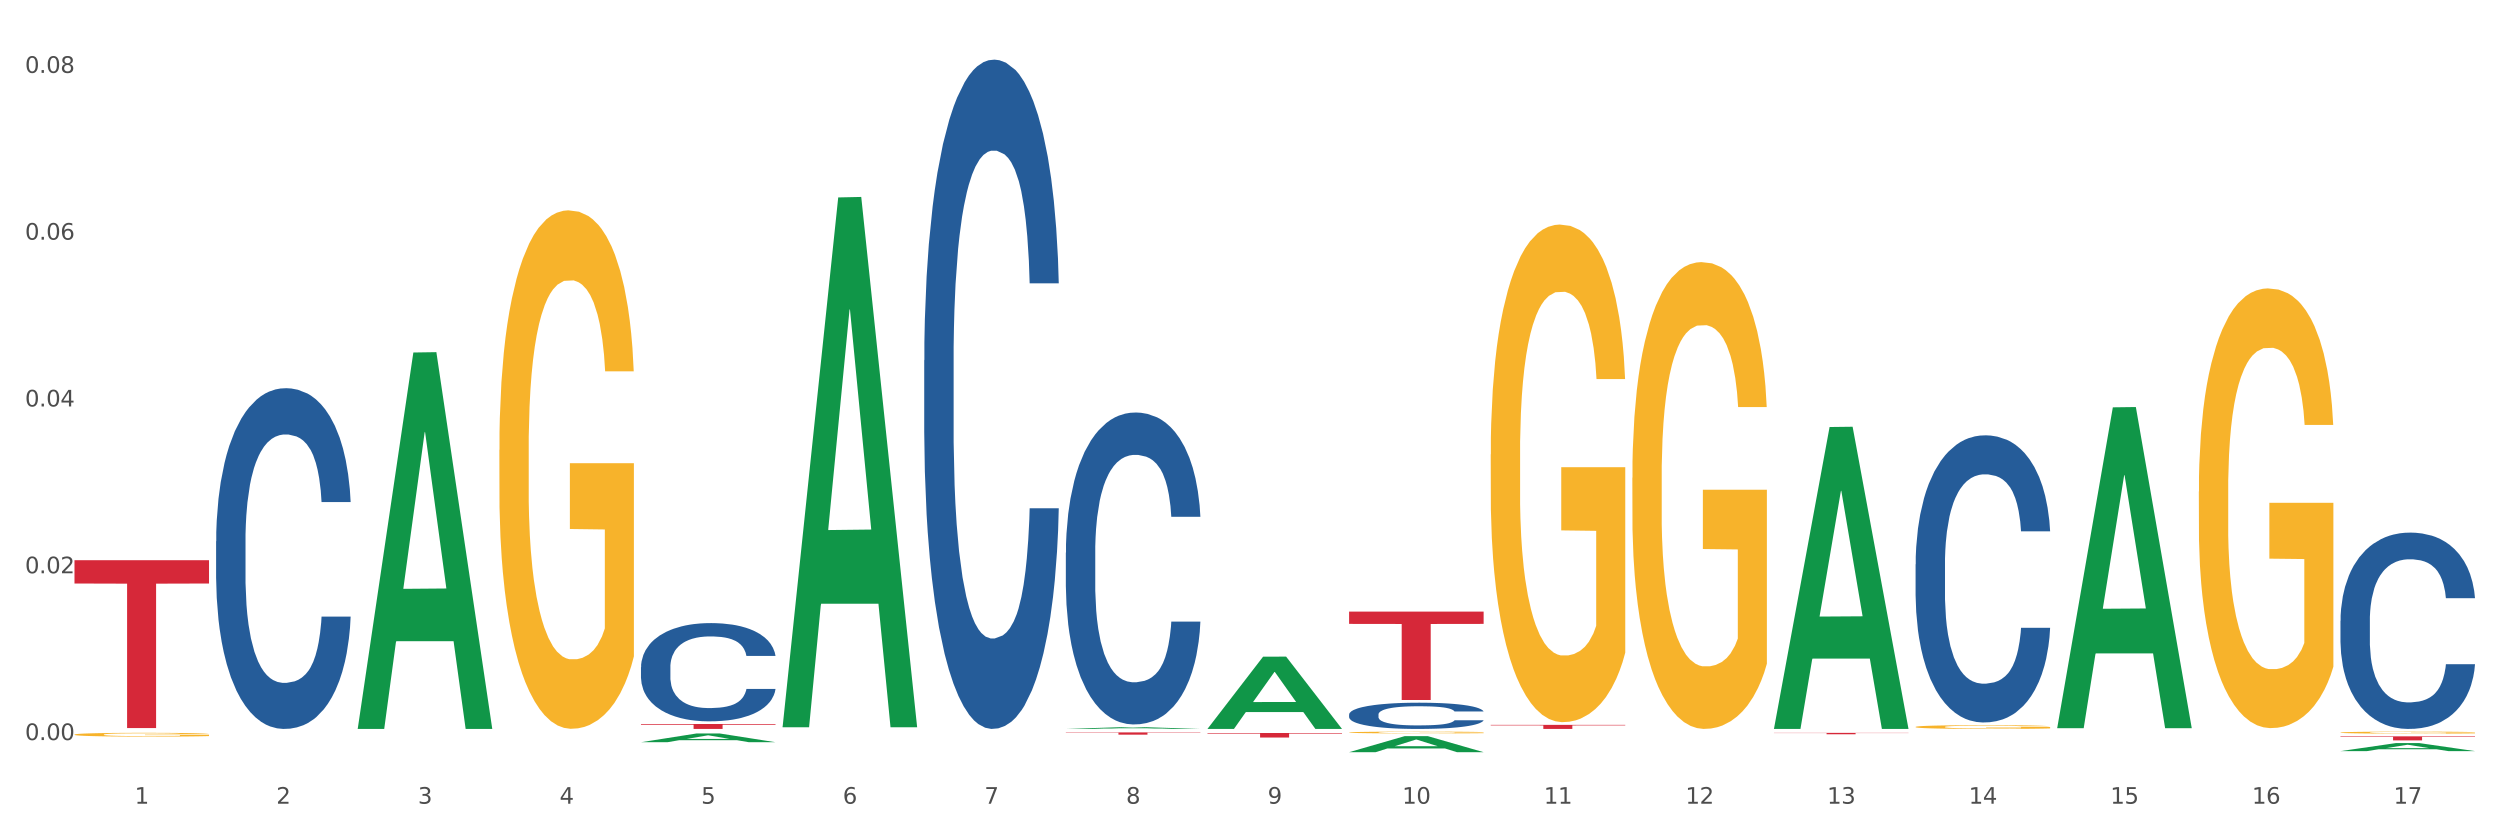
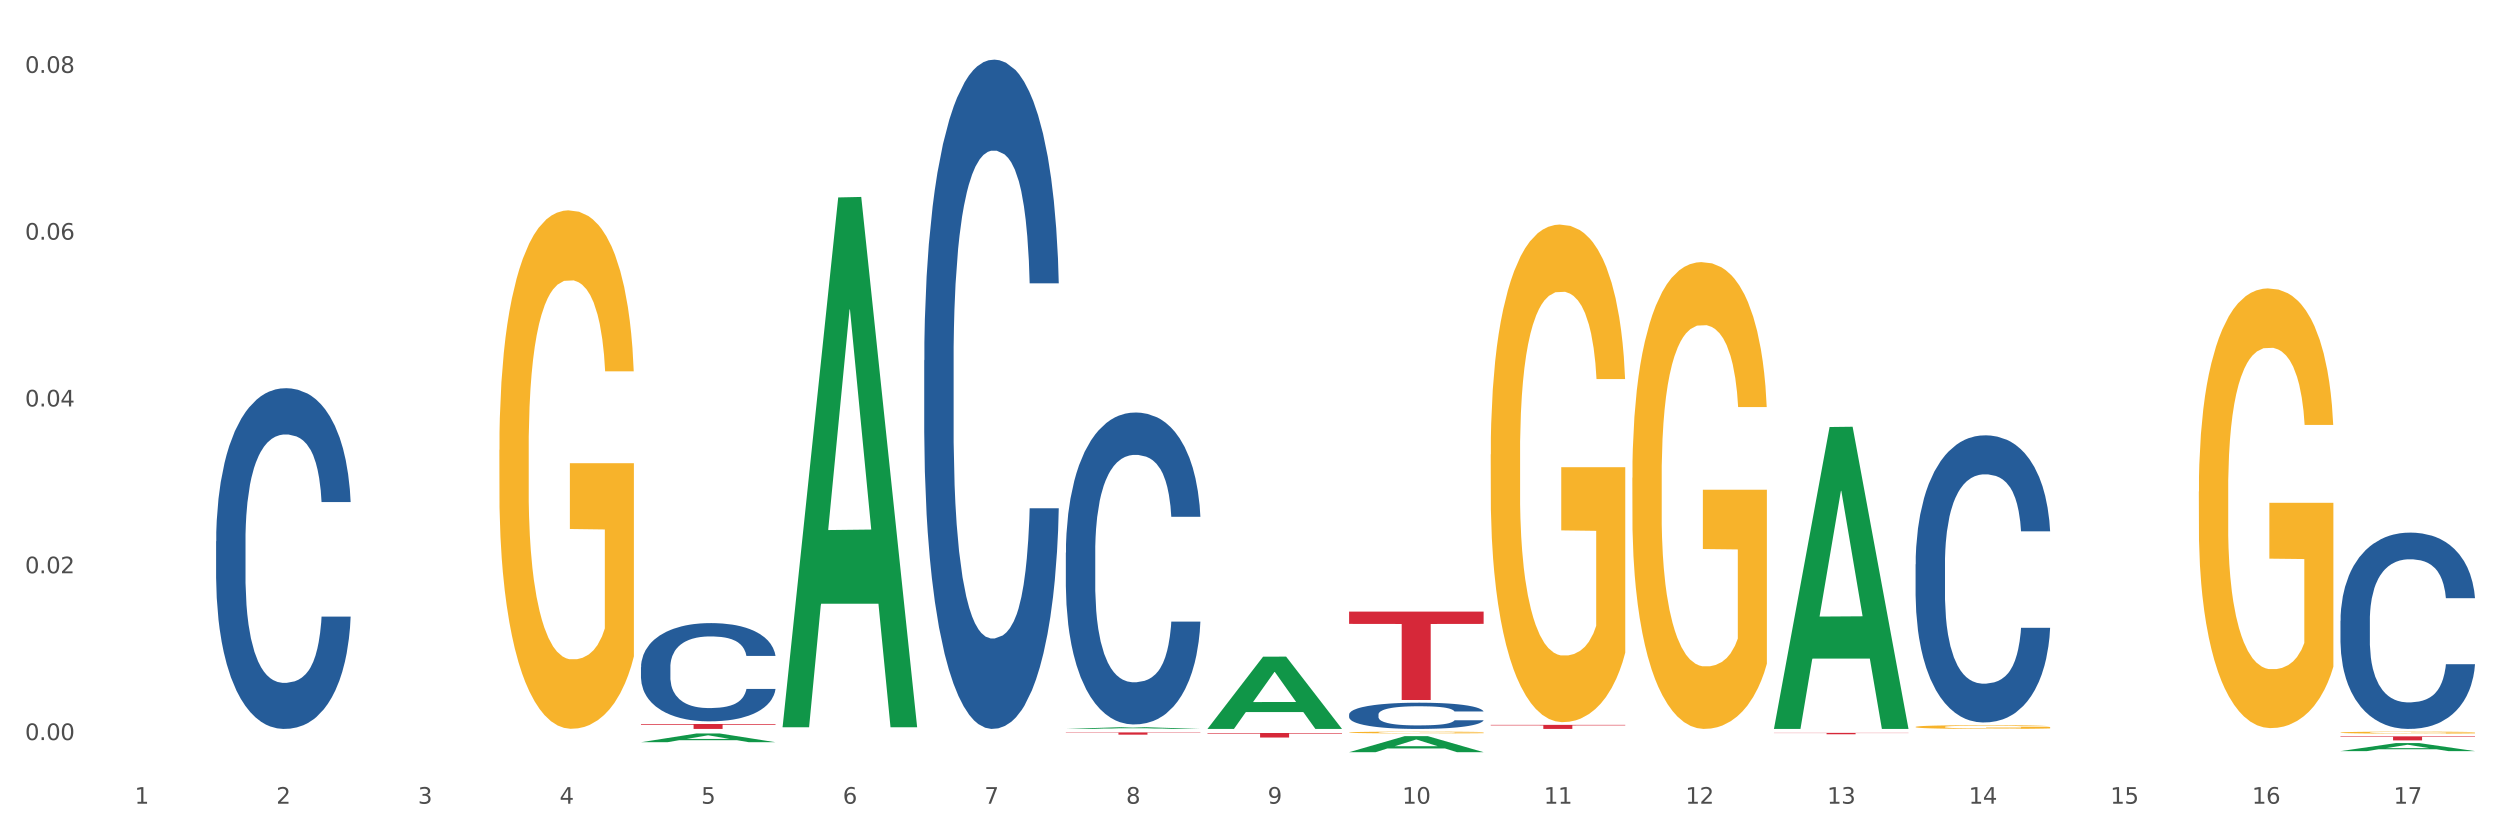
<svg xmlns="http://www.w3.org/2000/svg" xmlns:xlink="http://www.w3.org/1999/xlink" width="1080pt" height="360pt" viewBox="0 0 1080 360" version="1.1">
  <rect x="0" y="0" width="1080" height="360" fill="#333333" stroke="none" />
  <defs>
    <style type="text/css">*{stroke-linejoin: round; stroke-linecap: butt}</style>
  </defs>
  <g id="figure_1">
    <g id="patch_1">
      <path d="M 0 360  L 1080 360  L 1080 0  L 0 0  z " style="fill: #ffffff; stroke: #ffffff; stroke-linejoin: miter" />
    </g>
    <g id="axes_1">
      <g id="matplotlib.axis_1">
        <g id="xtick_1">
          <g id="text_1">
            <g style="fill: #4d4d4d" transform="translate(58.182 347.204) scale(0.096 -0.096)">
              <defs>
                <path id="DejaVuSans-31" d="M 794 531  L 1825 531  L 1825 4091  L 703 3866  L 703 4441  L 1819 4666  L 2450 4666  L 2450 531  L 3481 531  L 3481 0  L 794 0  L 794 531  z " transform="scale(0.016)" />
              </defs>
              <use xlink:href="#DejaVuSans-31" />
            </g>
          </g>
        </g>
        <g id="xtick_2">
          <g id="text_2">
            <g style="fill: #4d4d4d" transform="translate(119.364 347.204) scale(0.096 -0.096)">
              <defs>
                <path id="DejaVuSans-32" d="M 1228 531  L 3431 531  L 3431 0  L 469 0  L 469 531  Q 828 903 1448 1529  Q 2069 2156 2228 2338  Q 2531 2678 2651 2914  Q 2772 3150 2772 3378  Q 2772 3750 2511 3984  Q 2250 4219 1831 4219  Q 1534 4219 1204 4116  Q 875 4013 500 3803  L 500 4441  Q 881 4594 1212 4672  Q 1544 4750 1819 4750  Q 2544 4750 2975 4387  Q 3406 4025 3406 3419  Q 3406 3131 3298 2873  Q 3191 2616 2906 2266  Q 2828 2175 2409 1742  Q 1991 1309 1228 531  z " transform="scale(0.016)" />
              </defs>
              <use xlink:href="#DejaVuSans-32" />
            </g>
          </g>
        </g>
        <g id="xtick_3">
          <g id="text_3">
            <g style="fill: #4d4d4d" transform="translate(180.545 347.204) scale(0.096 -0.096)">
              <defs>
                <path id="DejaVuSans-33" d="M 2597 2516  Q 3050 2419 3304 2112  Q 3559 1806 3559 1356  Q 3559 666 3084 287  Q 2609 -91 1734 -91  Q 1441 -91 1130 -33  Q 819 25 488 141  L 488 750  Q 750 597 1062 519  Q 1375 441 1716 441  Q 2309 441 2620 675  Q 2931 909 2931 1356  Q 2931 1769 2642 2001  Q 2353 2234 1838 2234  L 1294 2234  L 1294 2753  L 1863 2753  Q 2328 2753 2575 2939  Q 2822 3125 2822 3475  Q 2822 3834 2567 4026  Q 2313 4219 1838 4219  Q 1578 4219 1281 4162  Q 984 4106 628 3988  L 628 4550  Q 988 4650 1302 4700  Q 1616 4750 1894 4750  Q 2613 4750 3031 4423  Q 3450 4097 3450 3541  Q 3450 3153 3228 2886  Q 3006 2619 2597 2516  z " transform="scale(0.016)" />
              </defs>
              <use xlink:href="#DejaVuSans-33" />
            </g>
          </g>
        </g>
        <g id="xtick_4">
          <g id="text_4">
            <g style="fill: #4d4d4d" transform="translate(241.726 347.204) scale(0.096 -0.096)">
              <defs>
                <path id="DejaVuSans-34" d="M 2419 4116  L 825 1625  L 2419 1625  L 2419 4116  z M 2253 4666  L 3047 4666  L 3047 1625  L 3713 1625  L 3713 1100  L 3047 1100  L 3047 0  L 2419 0  L 2419 1100  L 313 1100  L 313 1709  L 2253 4666  z " transform="scale(0.016)" />
              </defs>
              <use xlink:href="#DejaVuSans-34" />
            </g>
          </g>
        </g>
        <g id="xtick_5">
          <g id="text_5">
            <g style="fill: #4d4d4d" transform="translate(302.908 347.204) scale(0.096 -0.096)">
              <defs>
                <path id="DejaVuSans-35" d="M 691 4666  L 3169 4666  L 3169 4134  L 1269 4134  L 1269 2991  Q 1406 3038 1543 3061  Q 1681 3084 1819 3084  Q 2600 3084 3056 2656  Q 3513 2228 3513 1497  Q 3513 744 3044 326  Q 2575 -91 1722 -91  Q 1428 -91 1123 -41  Q 819 9 494 109  L 494 744  Q 775 591 1075 516  Q 1375 441 1709 441  Q 2250 441 2565 725  Q 2881 1009 2881 1497  Q 2881 1984 2565 2268  Q 2250 2553 1709 2553  Q 1456 2553 1204 2497  Q 953 2441 691 2322  L 691 4666  z " transform="scale(0.016)" />
              </defs>
              <use xlink:href="#DejaVuSans-35" />
            </g>
          </g>
        </g>
        <g id="xtick_6">
          <g id="text_6">
            <g style="fill: #4d4d4d" transform="translate(364.089 347.204) scale(0.096 -0.096)">
              <defs>
                <path id="DejaVuSans-36" d="M 2113 2584  Q 1688 2584 1439 2293  Q 1191 2003 1191 1497  Q 1191 994 1439 701  Q 1688 409 2113 409  Q 2538 409 2786 701  Q 3034 994 3034 1497  Q 3034 2003 2786 2293  Q 2538 2584 2113 2584  z M 3366 4563  L 3366 3988  Q 3128 4100 2886 4159  Q 2644 4219 2406 4219  Q 1781 4219 1451 3797  Q 1122 3375 1075 2522  Q 1259 2794 1537 2939  Q 1816 3084 2150 3084  Q 2853 3084 3261 2657  Q 3669 2231 3669 1497  Q 3669 778 3244 343  Q 2819 -91 2113 -91  Q 1303 -91 875 529  Q 447 1150 447 2328  Q 447 3434 972 4092  Q 1497 4750 2381 4750  Q 2619 4750 2861 4703  Q 3103 4656 3366 4563  z " transform="scale(0.016)" />
              </defs>
              <use xlink:href="#DejaVuSans-36" />
            </g>
          </g>
        </g>
        <g id="xtick_7">
          <g id="text_7">
            <g style="fill: #4d4d4d" transform="translate(425.271 347.204) scale(0.096 -0.096)">
              <defs>
                <path id="DejaVuSans-37" d="M 525 4666  L 3525 4666  L 3525 4397  L 1831 0  L 1172 0  L 2766 4134  L 525 4134  L 525 4666  z " transform="scale(0.016)" />
              </defs>
              <use xlink:href="#DejaVuSans-37" />
            </g>
          </g>
        </g>
        <g id="xtick_8">
          <g id="text_8">
            <g style="fill: #4d4d4d" transform="translate(486.452 347.204) scale(0.096 -0.096)">
              <defs>
                <path id="DejaVuSans-38" d="M 2034 2216  Q 1584 2216 1326 1975  Q 1069 1734 1069 1313  Q 1069 891 1326 650  Q 1584 409 2034 409  Q 2484 409 2743 651  Q 3003 894 3003 1313  Q 3003 1734 2745 1975  Q 2488 2216 2034 2216  z M 1403 2484  Q 997 2584 770 2862  Q 544 3141 544 3541  Q 544 4100 942 4425  Q 1341 4750 2034 4750  Q 2731 4750 3128 4425  Q 3525 4100 3525 3541  Q 3525 3141 3298 2862  Q 3072 2584 2669 2484  Q 3125 2378 3379 2068  Q 3634 1759 3634 1313  Q 3634 634 3220 271  Q 2806 -91 2034 -91  Q 1263 -91 848 271  Q 434 634 434 1313  Q 434 1759 690 2068  Q 947 2378 1403 2484  z M 1172 3481  Q 1172 3119 1398 2916  Q 1625 2713 2034 2713  Q 2441 2713 2670 2916  Q 2900 3119 2900 3481  Q 2900 3844 2670 4047  Q 2441 4250 2034 4250  Q 1625 4250 1398 4047  Q 1172 3844 1172 3481  z " transform="scale(0.016)" />
              </defs>
              <use xlink:href="#DejaVuSans-38" />
            </g>
          </g>
        </g>
        <g id="xtick_9">
          <g id="text_9">
            <g style="fill: #4d4d4d" transform="translate(547.634 347.204) scale(0.096 -0.096)">
              <defs>
                <path id="DejaVuSans-39" d="M 703 97  L 703 672  Q 941 559 1184 500  Q 1428 441 1663 441  Q 2288 441 2617 861  Q 2947 1281 2994 2138  Q 2813 1869 2534 1725  Q 2256 1581 1919 1581  Q 1219 1581 811 2004  Q 403 2428 403 3163  Q 403 3881 828 4315  Q 1253 4750 1959 4750  Q 2769 4750 3195 4129  Q 3622 3509 3622 2328  Q 3622 1225 3098 567  Q 2575 -91 1691 -91  Q 1453 -91 1209 -44  Q 966 3 703 97  z M 1959 2075  Q 2384 2075 2632 2365  Q 2881 2656 2881 3163  Q 2881 3666 2632 3958  Q 2384 4250 1959 4250  Q 1534 4250 1286 3958  Q 1038 3666 1038 3163  Q 1038 2656 1286 2365  Q 1534 2075 1959 2075  z " transform="scale(0.016)" />
              </defs>
              <use xlink:href="#DejaVuSans-39" />
            </g>
          </g>
        </g>
        <g id="xtick_10">
          <g id="text_10">
            <g style="fill: #4d4d4d" transform="translate(605.761 347.204) scale(0.096 -0.096)">
              <defs>
                <path id="DejaVuSans-30" d="M 2034 4250  Q 1547 4250 1301 3770  Q 1056 3291 1056 2328  Q 1056 1369 1301 889  Q 1547 409 2034 409  Q 2525 409 2770 889  Q 3016 1369 3016 2328  Q 3016 3291 2770 3770  Q 2525 4250 2034 4250  z M 2034 4750  Q 2819 4750 3233 4129  Q 3647 3509 3647 2328  Q 3647 1150 3233 529  Q 2819 -91 2034 -91  Q 1250 -91 836 529  Q 422 1150 422 2328  Q 422 3509 836 4129  Q 1250 4750 2034 4750  z " transform="scale(0.016)" />
              </defs>
              <use xlink:href="#DejaVuSans-31" />
              <use xlink:href="#DejaVuSans-30" transform="translate(63.623 0)" />
            </g>
          </g>
        </g>
        <g id="xtick_11">
          <g id="text_11">
            <g style="fill: #4d4d4d" transform="translate(666.942 347.204) scale(0.096 -0.096)">
              <use xlink:href="#DejaVuSans-31" />
              <use xlink:href="#DejaVuSans-31" transform="translate(63.623 0)" />
            </g>
          </g>
        </g>
        <g id="xtick_12">
          <g id="text_12">
            <g style="fill: #4d4d4d" transform="translate(728.124 347.204) scale(0.096 -0.096)">
              <use xlink:href="#DejaVuSans-31" />
              <use xlink:href="#DejaVuSans-32" transform="translate(63.623 0)" />
            </g>
          </g>
        </g>
        <g id="xtick_13">
          <g id="text_13">
            <g style="fill: #4d4d4d" transform="translate(789.305 347.204) scale(0.096 -0.096)">
              <use xlink:href="#DejaVuSans-31" />
              <use xlink:href="#DejaVuSans-33" transform="translate(63.623 0)" />
            </g>
          </g>
        </g>
        <g id="xtick_14">
          <g id="text_14">
            <g style="fill: #4d4d4d" transform="translate(850.487 347.204) scale(0.096 -0.096)">
              <use xlink:href="#DejaVuSans-31" />
              <use xlink:href="#DejaVuSans-34" transform="translate(63.623 0)" />
            </g>
          </g>
        </g>
        <g id="xtick_15">
          <g id="text_15">
            <g style="fill: #4d4d4d" transform="translate(911.668 347.204) scale(0.096 -0.096)">
              <use xlink:href="#DejaVuSans-31" />
              <use xlink:href="#DejaVuSans-35" transform="translate(63.623 0)" />
            </g>
          </g>
        </g>
        <g id="xtick_16">
          <g id="text_16">
            <g style="fill: #4d4d4d" transform="translate(972.849 347.204) scale(0.096 -0.096)">
              <use xlink:href="#DejaVuSans-31" />
              <use xlink:href="#DejaVuSans-36" transform="translate(63.623 0)" />
            </g>
          </g>
        </g>
        <g id="xtick_17">
          <g id="text_17">
            <g style="fill: #4d4d4d" transform="translate(1034.031 347.204) scale(0.096 -0.096)">
              <use xlink:href="#DejaVuSans-31" />
              <use xlink:href="#DejaVuSans-37" transform="translate(63.623 0)" />
            </g>
          </g>
        </g>
        <g id="xtick_18" />
        <g id="xtick_19" />
        <g id="xtick_20" />
        <g id="xtick_21" />
        <g id="xtick_22" />
        <g id="xtick_23" />
        <g id="xtick_24" />
        <g id="xtick_25" />
        <g id="xtick_26" />
        <g id="xtick_27" />
        <g id="xtick_28" />
        <g id="xtick_29" />
        <g id="xtick_30" />
        <g id="xtick_31" />
        <g id="xtick_32" />
        <g id="xtick_33" />
      </g>
      <g id="matplotlib.axis_2">
        <g id="ytick_1">
          <g id="text_18">
            <g style="fill: #4d4d4d" transform="translate(10.8 319.711) scale(0.096 -0.096)">
              <defs>
                <path id="DejaVuSans-2e" d="M 684 794  L 1344 794  L 1344 0  L 684 0  L 684 794  z " transform="scale(0.016)" />
              </defs>
              <use xlink:href="#DejaVuSans-30" />
              <use xlink:href="#DejaVuSans-2e" transform="translate(63.623 0)" />
              <use xlink:href="#DejaVuSans-30" transform="translate(95.41 0)" />
              <use xlink:href="#DejaVuSans-30" transform="translate(159.033 0)" />
            </g>
          </g>
        </g>
        <g id="ytick_2">
          <g id="text_19">
            <g style="fill: #4d4d4d" transform="translate(10.8 247.654) scale(0.096 -0.096)">
              <use xlink:href="#DejaVuSans-30" />
              <use xlink:href="#DejaVuSans-2e" transform="translate(63.623 0)" />
              <use xlink:href="#DejaVuSans-30" transform="translate(95.41 0)" />
              <use xlink:href="#DejaVuSans-32" transform="translate(159.033 0)" />
            </g>
          </g>
        </g>
        <g id="ytick_3">
          <g id="text_20">
            <g style="fill: #4d4d4d" transform="translate(10.8 175.597) scale(0.096 -0.096)">
              <use xlink:href="#DejaVuSans-30" />
              <use xlink:href="#DejaVuSans-2e" transform="translate(63.623 0)" />
              <use xlink:href="#DejaVuSans-30" transform="translate(95.41 0)" />
              <use xlink:href="#DejaVuSans-34" transform="translate(159.033 0)" />
            </g>
          </g>
        </g>
        <g id="ytick_4">
          <g id="text_21">
            <g style="fill: #4d4d4d" transform="translate(10.8 103.54) scale(0.096 -0.096)">
              <use xlink:href="#DejaVuSans-30" />
              <use xlink:href="#DejaVuSans-2e" transform="translate(63.623 0)" />
              <use xlink:href="#DejaVuSans-30" transform="translate(95.41 0)" />
              <use xlink:href="#DejaVuSans-36" transform="translate(159.033 0)" />
            </g>
          </g>
        </g>
        <g id="ytick_5">
          <g id="text_22">
            <g style="fill: #4d4d4d" transform="translate(10.8 31.482) scale(0.096 -0.096)">
              <use xlink:href="#DejaVuSans-30" />
              <use xlink:href="#DejaVuSans-2e" transform="translate(63.623 0)" />
              <use xlink:href="#DejaVuSans-30" transform="translate(95.41 0)" />
              <use xlink:href="#DejaVuSans-38" transform="translate(159.033 0)" />
            </g>
          </g>
        </g>
        <g id="ytick_6" />
        <g id="ytick_7" />
        <g id="ytick_8" />
        <g id="ytick_9" />
      </g>
      <g id="PolyCollection_1">
-         <path d="M 154.538 314.597  L 154.598 314.444  L 178.566 152.281  L 188.512 152.128  L 212.66 314.903  L 201.156 314.903  L 195.943 276.999  L 171.196 276.999  L 171.016 277.61  L 165.983 314.903  L 154.538 314.903  L 154.538 314.597  L 174.311 254.378  L 192.827 254.225  L 183.659 186.823  L 183.539 186.517  L 183.419 186.975  L 174.251 254.225  L 174.311 254.378  L 154.538 314.597  z " clip-path="url(#paee7e543d8)" style="fill: #109648" />
        <path d="M 643.989 313.141  L 702.112 313.141  L 702.112 313.386  L 679.248 313.387  L 679.248 314.903  L 666.715 314.903  L 666.715 313.387  L 643.989 313.386  L 643.989 313.143  L 643.989 313.141  z " clip-path="url(#paee7e543d8)" style="fill: #d62839" />
        <path d="M 582.808 264.215  L 640.93 264.215  L 640.93 269.522  L 618.067 269.558  L 618.067 302.404  L 605.533 302.404  L 605.533 269.558  L 582.808 269.522  L 582.808 264.251  L 582.808 264.215  z " clip-path="url(#paee7e543d8)" style="fill: #d62839" />
        <path d="M 521.626 316.651  L 579.749 316.651  L 579.749 316.926  L 556.885 316.928  L 556.885 318.629  L 544.352 318.629  L 544.352 316.928  L 521.626 316.926  L 521.626 316.653  L 521.626 316.651  z " clip-path="url(#paee7e543d8)" style="fill: #d62839" />
        <path d="M 460.445 316.4  L 518.567 316.4  L 518.567 316.535  L 495.704 316.536  L 495.704 317.371  L 483.17 317.371  L 483.17 316.536  L 460.445 316.535  L 460.445 316.401  L 460.445 316.4  z " clip-path="url(#paee7e543d8)" style="fill: #d62839" />
        <path d="M 276.901 312.782  L 335.023 312.782  L 335.023 313.077  L 312.16 313.079  L 312.16 314.903  L 299.626 314.903  L 299.626 313.079  L 276.901 313.077  L 276.901 312.784  L 276.901 312.782  z " clip-path="url(#paee7e543d8)" style="fill: #d62839" />
-         <path d="M 32.175 241.997  L 90.297 241.997  L 90.297 252.076  L 67.434 252.144  L 67.434 314.526  L 54.901 314.526  L 54.901 252.144  L 32.175 252.076  L 32.175 242.065  L 32.175 241.997  z " clip-path="url(#paee7e543d8)" style="fill: #d62839" />
        <path d="M 93.356 233.839  L 93.425 233.705  L 93.425 229.94  L 93.631 224.832  L 94.387 215.422  L 95.349 208.296  L 96.998 199.962  L 97.891 196.466  L 99.059 192.568  L 101.463 186.249  L 104.211 180.872  L 106.135 177.914  L 107.578 176.032  L 110.807 172.671  L 112.662 171.193  L 114.585 169.983  L 116.234 169.176  L 118.982 168.235  L 121.181 167.832  L 123.723 167.697  L 125.853 167.832  L 128.67 168.369  L 132.792 169.983  L 134.372 170.924  L 136.502 172.537  L 138.7 174.688  L 140.486 176.839  L 142.547 179.931  L 144.677 183.964  L 146.738 189.072  L 148.181 193.778  L 149.349 198.752  L 150.38 204.801  L 151.135 211.388  L 151.479 216.9  L 138.906 216.9  L 138.563 211.926  L 137.876 206.549  L 137.189 202.919  L 136.433 199.962  L 135.265 196.601  L 134.234 194.45  L 132.517 191.895  L 130.937 190.282  L 129.631 189.341  L 128.051 188.535  L 124.685 187.728  L 122.28 187.728  L 120.769 187.997  L 118.914 188.669  L 117.334 189.61  L 115.479 191.223  L 114.036 192.971  L 112.593 195.256  L 111.769 196.87  L 110.532 199.827  L 109.708 202.247  L 108.608 206.414  L 107.99 209.372  L 106.891 217.035  L 106.41 222.681  L 106.204 226.58  L 106.066 230.881  L 106.066 251.853  L 106.479 261.264  L 106.822 265.297  L 107.372 269.867  L 108.402 275.783  L 109.914 281.563  L 111.494 285.731  L 112.799 288.285  L 114.036 290.167  L 115.273 291.646  L 116.784 292.99  L 118.021 293.797  L 119.876 294.603  L 122.074 295.007  L 123.792 295.007  L 127.295 294.335  L 128.876 293.662  L 130.387 292.721  L 132.036 291.243  L 133.341 289.629  L 134.097 288.419  L 135.334 285.865  L 136.296 283.176  L 137.12 280.084  L 137.67 277.396  L 138.288 273.363  L 138.769 268.792  L 138.906 266.372  L 151.479 266.372  L 151.204 271.212  L 150.723 275.917  L 149.761 282.235  L 149.005 285.865  L 147.838 290.301  L 146.601 294.066  L 144.883 298.233  L 143.303 301.325  L 141.654 304.014  L 139.868 306.434  L 136.639 309.794  L 135.471 310.735  L 132.998 312.349  L 131.074 313.29  L 128.257 314.231  L 125.372 314.769  L 122.349 314.903  L 119.669 314.634  L 116.715 313.827  L 114.86 313.021  L 112.799 311.811  L 110.395 309.929  L 108.127 307.644  L 105.998 304.955  L 104.005 301.863  L 102.15 298.368  L 99.746 292.587  L 97.959 286.941  L 96.654 281.698  L 95.761 277.261  L 94.868 271.615  L 94.387 267.716  L 93.631 258.306  L 93.356 249.568  L 93.356 233.839  z " clip-path="url(#paee7e543d8)" style="fill: #255c99" />
        <path d="M 276.901 288.246  L 276.969 288.208  L 276.969 287.122  L 277.175 285.649  L 277.931 282.936  L 278.893 280.881  L 280.542 278.478  L 281.435 277.47  L 282.603 276.346  L 285.008 274.524  L 287.756 272.973  L 289.679 272.121  L 291.122 271.578  L 294.351 270.609  L 296.206 270.182  L 298.13 269.834  L 299.779 269.601  L 302.527 269.33  L 304.725 269.213  L 307.267 269.175  L 309.397 269.213  L 312.214 269.368  L 316.336 269.834  L 317.916 270.105  L 320.046 270.57  L 322.244 271.19  L 324.031 271.811  L 326.092 272.702  L 328.221 273.865  L 330.283 275.338  L 331.725 276.695  L 332.893 278.129  L 333.924 279.873  L 334.679 281.773  L 335.023 283.362  L 322.45 283.362  L 322.107 281.928  L 321.42 280.377  L 320.733 279.331  L 319.977 278.478  L 318.809 277.509  L 317.779 276.889  L 316.061 276.152  L 314.481 275.687  L 313.176 275.416  L 311.595 275.183  L 308.229 274.95  L 305.824 274.95  L 304.313 275.028  L 302.458 275.222  L 300.878 275.493  L 299.023 275.958  L 297.58 276.462  L 296.137 277.121  L 295.313 277.586  L 294.076 278.439  L 293.252 279.137  L 292.153 280.339  L 291.534 281.191  L 290.435 283.401  L 289.954 285.029  L 289.748 286.153  L 289.611 287.394  L 289.611 293.441  L 290.023 296.154  L 290.366 297.317  L 290.916 298.635  L 291.947 300.341  L 293.458 302.008  L 295.038 303.209  L 296.343 303.946  L 297.58 304.489  L 298.817 304.915  L 300.328 305.303  L 301.565 305.535  L 303.42 305.768  L 305.618 305.884  L 307.336 305.884  L 310.84 305.69  L 312.42 305.496  L 313.931 305.225  L 315.58 304.799  L 316.886 304.334  L 317.641 303.985  L 318.878 303.248  L 319.84 302.473  L 320.664 301.581  L 321.214 300.806  L 321.832 299.643  L 322.313 298.325  L 322.45 297.627  L 335.023 297.627  L 334.748 299.023  L 334.267 300.38  L 333.305 302.201  L 332.55 303.248  L 331.382 304.527  L 330.145 305.613  L 328.428 306.814  L 326.847 307.706  L 325.199 308.481  L 323.412 309.179  L 320.183 310.148  L 319.015 310.419  L 316.542 310.885  L 314.618 311.156  L 311.802 311.427  L 308.916 311.582  L 305.893 311.621  L 303.214 311.544  L 300.26 311.311  L 298.405 311.078  L 296.343 310.73  L 293.939 310.187  L 291.672 309.528  L 289.542 308.753  L 287.55 307.861  L 285.695 306.853  L 283.29 305.186  L 281.504 303.558  L 280.198 302.046  L 279.305 300.767  L 278.412 299.139  L 277.931 298.015  L 277.175 295.302  L 276.901 292.782  L 276.901 288.246  z " clip-path="url(#paee7e543d8)" style="fill: #255c99" />
        <path d="M 399.263 155.676  L 399.332 155.412  L 399.332 148.018  L 399.538 137.984  L 400.294 119.5  L 401.256 105.505  L 402.905 89.133  L 403.798 82.268  L 404.966 74.61  L 407.37 62.199  L 410.118 51.637  L 412.042 45.828  L 413.485 42.131  L 416.714 35.53  L 418.569 32.625  L 420.493 30.248  L 422.141 28.664  L 424.89 26.816  L 427.088 26.024  L 429.63 25.759  L 431.76 26.024  L 434.577 27.08  L 438.699 30.248  L 440.279 32.097  L 442.409 35.266  L 444.607 39.491  L 446.393 43.715  L 448.455 49.789  L 450.584 57.711  L 452.645 67.745  L 454.088 76.987  L 455.256 86.757  L 456.287 98.639  L 457.042 111.578  L 457.386 122.405  L 444.813 122.405  L 444.47 112.635  L 443.783 102.072  L 443.096 94.943  L 442.34 89.133  L 441.172 82.532  L 440.142 78.307  L 438.424 73.29  L 436.844 70.121  L 435.538 68.273  L 433.958 66.688  L 430.592 65.104  L 428.187 65.104  L 426.676 65.632  L 424.821 66.953  L 423.241 68.801  L 421.386 71.97  L 419.943 75.402  L 418.5 79.891  L 417.676 83.06  L 416.439 88.869  L 415.615 93.622  L 414.515 101.808  L 413.897 107.617  L 412.798 122.669  L 412.317 133.759  L 412.111 141.417  L 411.973 149.867  L 411.973 191.06  L 412.386 209.544  L 412.729 217.466  L 413.279 226.444  L 414.309 238.062  L 415.821 249.417  L 417.401 257.602  L 418.706 262.619  L 419.943 266.316  L 421.18 269.221  L 422.691 271.862  L 423.928 273.446  L 425.783 275.03  L 427.981 275.822  L 429.699 275.822  L 433.203 274.502  L 434.783 273.182  L 436.294 271.333  L 437.943 268.429  L 439.248 265.26  L 440.004 262.884  L 441.241 257.866  L 442.203 252.585  L 443.027 246.512  L 443.577 241.231  L 444.195 233.309  L 444.676 224.331  L 444.813 219.578  L 457.386 219.578  L 457.111 229.084  L 456.63 238.326  L 455.668 250.737  L 454.913 257.866  L 453.745 266.58  L 452.508 273.974  L 450.79 282.16  L 449.21 288.233  L 447.561 293.514  L 445.775 298.267  L 442.546 304.869  L 441.378 306.717  L 438.905 309.886  L 436.981 311.734  L 434.164 313.583  L 431.279 314.639  L 428.256 314.903  L 425.577 314.375  L 422.622 312.791  L 420.767 311.206  L 418.706 308.83  L 416.302 305.133  L 414.035 300.644  L 411.905 295.363  L 409.912 289.289  L 408.057 282.424  L 405.653 271.069  L 403.867 259.979  L 402.561 249.681  L 401.668 240.967  L 400.775 229.876  L 400.294 222.219  L 399.538 203.735  L 399.263 186.571  L 399.263 155.676  z " clip-path="url(#paee7e543d8)" style="fill: #255c99" />
        <path d="M 766.352 316.585  L 824.474 316.585  L 824.474 316.672  L 801.611 316.673  L 801.611 317.209  L 789.078 317.209  L 789.078 316.673  L 766.352 316.672  L 766.352 316.586  L 766.352 316.585  z " clip-path="url(#paee7e543d8)" style="fill: #d62839" />
        <path d="M 460.445 238.753  L 460.514 238.63  L 460.514 235.184  L 460.72 230.507  L 461.475 221.892  L 462.437 215.369  L 464.086 207.739  L 464.979 204.539  L 466.147 200.97  L 468.552 195.185  L 471.3 190.263  L 473.224 187.555  L 474.666 185.832  L 477.895 182.755  L 479.75 181.401  L 481.674 180.294  L 483.323 179.555  L 486.071 178.694  L 488.269 178.325  L 490.811 178.202  L 492.941 178.325  L 495.758 178.817  L 499.88 180.294  L 501.46 181.155  L 503.59 182.632  L 505.789 184.601  L 507.575 186.57  L 509.636 189.401  L 511.766 193.093  L 513.827 197.77  L 515.27 202.077  L 516.437 206.631  L 517.468 212.169  L 518.224 218.2  L 518.567 223.246  L 505.995 223.246  L 505.651 218.692  L 504.964 213.769  L 504.277 210.446  L 503.521 207.739  L 502.353 204.662  L 501.323 202.693  L 499.605 200.354  L 498.025 198.878  L 496.72 198.016  L 495.14 197.278  L 491.773 196.539  L 489.369 196.539  L 487.857 196.785  L 486.002 197.401  L 484.422 198.262  L 482.567 199.739  L 481.124 201.339  L 479.682 203.431  L 478.857 204.908  L 477.621 207.616  L 476.796 209.831  L 475.697 213.646  L 475.079 216.354  L 473.979 223.369  L 473.498 228.538  L 473.292 232.107  L 473.155 236.045  L 473.155 255.244  L 473.567 263.859  L 473.911 267.551  L 474.46 271.736  L 475.491 277.151  L 477.002 282.443  L 478.582 286.258  L 479.888 288.596  L 481.124 290.319  L 482.361 291.673  L 483.872 292.904  L 485.109 293.642  L 486.964 294.381  L 489.163 294.75  L 490.88 294.75  L 494.384 294.135  L 495.964 293.519  L 497.476 292.658  L 499.124 291.304  L 500.43 289.827  L 501.186 288.72  L 502.422 286.381  L 503.384 283.92  L 504.208 281.089  L 504.758 278.628  L 505.376 274.936  L 505.857 270.751  L 505.995 268.536  L 518.567 268.536  L 518.292 272.966  L 517.812 277.274  L 516.85 283.058  L 516.094 286.381  L 514.926 290.443  L 513.689 293.889  L 511.972 297.704  L 510.392 300.534  L 508.743 302.996  L 506.957 305.211  L 503.728 308.288  L 502.56 309.149  L 500.086 310.626  L 498.163 311.488  L 495.346 312.349  L 492.46 312.842  L 489.437 312.965  L 486.758 312.718  L 483.804 311.98  L 481.949 311.242  L 479.888 310.134  L 477.483 308.411  L 475.216 306.319  L 473.086 303.857  L 471.094 301.027  L 469.239 297.827  L 466.834 292.535  L 465.048 287.366  L 463.743 282.566  L 462.849 278.505  L 461.956 273.336  L 461.475 269.767  L 460.72 261.152  L 460.445 253.152  L 460.445 238.753  z " clip-path="url(#paee7e543d8)" style="fill: #255c99" />
        <path d="M 827.533 243.797  L 827.602 243.684  L 827.602 240.512  L 827.808 236.206  L 828.564 228.276  L 829.526 222.271  L 831.175 215.247  L 832.068 212.301  L 833.236 209.016  L 835.64 203.691  L 838.388 199.159  L 840.312 196.667  L 841.755 195.08  L 844.984 192.248  L 846.839 191.002  L 848.762 189.982  L 850.411 189.302  L 853.159 188.509  L 855.358 188.169  L 857.9 188.056  L 860.03 188.169  L 862.847 188.623  L 866.969 189.982  L 868.549 190.775  L 870.679 192.135  L 872.877 193.947  L 874.663 195.76  L 876.724 198.366  L 878.854 201.765  L 880.915 206.07  L 882.358 210.035  L 883.526 214.227  L 884.557 219.325  L 885.312 224.877  L 885.656 229.522  L 873.083 229.522  L 872.74 225.33  L 872.053 220.798  L 871.366 217.739  L 870.61 215.247  L 869.442 212.415  L 868.411 210.602  L 866.694 208.449  L 865.114 207.09  L 863.808 206.297  L 862.228 205.617  L 858.862 204.937  L 856.457 204.937  L 854.946 205.164  L 853.091 205.73  L 851.511 206.523  L 849.656 207.883  L 848.213 209.356  L 846.77 211.282  L 845.946 212.641  L 844.709 215.134  L 843.885 217.173  L 842.785 220.685  L 842.167 223.178  L 841.068 229.635  L 840.587 234.394  L 840.381 237.679  L 840.243 241.305  L 840.243 258.979  L 840.656 266.909  L 840.999 270.308  L 841.549 274.16  L 842.579 279.145  L 844.091 284.017  L 845.671 287.529  L 846.976 289.681  L 848.213 291.268  L 849.45 292.514  L 850.961 293.647  L 852.198 294.327  L 854.053 295.006  L 856.251 295.346  L 857.969 295.346  L 861.472 294.78  L 863.053 294.213  L 864.564 293.42  L 866.213 292.174  L 867.518 290.814  L 868.274 289.795  L 869.511 287.642  L 870.472 285.376  L 871.297 282.771  L 871.847 280.505  L 872.465 277.106  L 872.946 273.254  L 873.083 271.214  L 885.656 271.214  L 885.381 275.293  L 884.9 279.258  L 883.938 284.583  L 883.182 287.642  L 882.015 291.381  L 880.778 294.553  L 879.06 298.065  L 877.48 300.671  L 875.831 302.937  L 874.045 304.976  L 870.816 307.809  L 869.648 308.602  L 867.175 309.961  L 865.251 310.754  L 862.434 311.547  L 859.549 312.001  L 856.526 312.114  L 853.846 311.887  L 850.892 311.207  L 849.037 310.528  L 846.976 309.508  L 844.572 307.922  L 842.304 305.996  L 840.175 303.73  L 838.182 301.124  L 836.327 298.179  L 833.923 293.307  L 832.136 288.549  L 830.831 284.13  L 829.938 280.391  L 829.045 275.633  L 828.564 272.347  L 827.808 264.417  L 827.533 257.053  L 827.533 243.797  z " clip-path="url(#paee7e543d8)" style="fill: #255c99" />
        <path d="M 1011.078 268.193  L 1011.146 268.115  L 1011.146 265.946  L 1011.352 263.003  L 1012.108 257.58  L 1013.07 253.475  L 1014.719 248.672  L 1015.612 246.658  L 1016.78 244.411  L 1019.185 240.771  L 1021.933 237.672  L 1023.856 235.968  L 1025.299 234.883  L 1028.528 232.947  L 1030.383 232.095  L 1032.307 231.397  L 1033.956 230.933  L 1036.704 230.39  L 1038.902 230.158  L 1041.444 230.081  L 1043.574 230.158  L 1046.391 230.468  L 1050.513 231.397  L 1052.093 231.94  L 1054.223 232.869  L 1056.421 234.109  L 1058.208 235.348  L 1060.269 237.13  L 1062.398 239.454  L 1064.46 242.397  L 1065.902 245.109  L 1067.07 247.975  L 1068.101 251.46  L 1068.856 255.256  L 1069.2 258.432  L 1056.627 258.432  L 1056.284 255.566  L 1055.597 252.468  L 1054.91 250.376  L 1054.154 248.672  L 1052.986 246.735  L 1051.956 245.496  L 1050.238 244.024  L 1048.658 243.094  L 1047.353 242.552  L 1045.772 242.087  L 1042.406 241.623  L 1040.001 241.623  L 1038.49 241.778  L 1036.635 242.165  L 1035.055 242.707  L 1033.2 243.637  L 1031.757 244.644  L 1030.314 245.961  L 1029.49 246.89  L 1028.253 248.594  L 1027.429 249.989  L 1026.33 252.39  L 1025.711 254.094  L 1024.612 258.51  L 1024.131 261.763  L 1023.925 264.01  L 1023.788 266.488  L 1023.788 278.573  L 1024.2 283.995  L 1024.543 286.319  L 1025.093 288.953  L 1026.124 292.361  L 1027.635 295.692  L 1029.215 298.093  L 1030.52 299.565  L 1031.757 300.65  L 1032.994 301.502  L 1034.505 302.276  L 1035.742 302.741  L 1037.597 303.206  L 1039.795 303.438  L 1041.513 303.438  L 1045.017 303.051  L 1046.597 302.664  L 1048.108 302.122  L 1049.757 301.269  L 1051.063 300.34  L 1051.818 299.643  L 1053.055 298.171  L 1054.017 296.622  L 1054.841 294.84  L 1055.391 293.291  L 1056.009 290.967  L 1056.49 288.333  L 1056.627 286.939  L 1069.2 286.939  L 1068.925 289.727  L 1068.444 292.439  L 1067.482 296.079  L 1066.727 298.171  L 1065.559 300.727  L 1064.322 302.896  L 1062.605 305.298  L 1061.024 307.079  L 1059.376 308.628  L 1057.589 310.023  L 1054.36 311.959  L 1053.192 312.502  L 1050.719 313.431  L 1048.795 313.973  L 1045.979 314.516  L 1043.093 314.826  L 1040.07 314.903  L 1037.391 314.748  L 1034.437 314.283  L 1032.582 313.818  L 1030.52 313.121  L 1028.116 312.037  L 1025.849 310.72  L 1023.719 309.171  L 1021.727 307.389  L 1019.872 305.375  L 1017.467 302.044  L 1015.681 298.791  L 1014.375 295.77  L 1013.482 293.213  L 1012.589 289.96  L 1012.108 287.713  L 1011.352 282.291  L 1011.078 277.256  L 1011.078 268.193  z " clip-path="url(#paee7e543d8)" style="fill: #255c99" />
        <path d="M 1011.078 316.466  L 1011.146 316.465  L 1011.146 316.437  L 1011.284 316.412  L 1011.97 316.352  L 1012.999 316.303  L 1013.754 316.277  L 1014.509 316.256  L 1015.401 316.234  L 1016.499 316.212  L 1018.489 316.179  L 1019.724 316.163  L 1021.234 316.145  L 1023.978 316.12  L 1025.969 316.105  L 1028.027 316.094  L 1031.39 316.079  L 1033.585 316.073  L 1035.919 316.068  L 1038.732 316.065  L 1040.859 316.064  L 1045.526 316.067  L 1049.506 316.074  L 1051.427 316.079  L 1053.897 316.089  L 1055.201 316.095  L 1057.328 316.108  L 1059.524 316.125  L 1061.034 316.139  L 1063.299 316.166  L 1065.014 316.193  L 1066.592 316.226  L 1067.416 316.249  L 1068.033 316.271  L 1068.582 316.295  L 1069.131 316.334  L 1056.78 316.334  L 1056.299 316.306  L 1055.544 316.28  L 1054.446 316.255  L 1053.486 316.239  L 1051.839 316.219  L 1050.329 316.206  L 1048.751 316.197  L 1046.829 316.189  L 1045.32 316.185  L 1043.192 316.182  L 1039.007 316.183  L 1036.193 316.189  L 1034.272 316.197  L 1033.037 316.204  L 1031.939 316.212  L 1030.703 316.223  L 1029.262 316.24  L 1028.233 316.255  L 1027.204 316.274  L 1026.38 316.293  L 1025.625 316.315  L 1025.008 316.339  L 1024.527 316.364  L 1024.116 316.394  L 1023.773 316.444  L 1023.773 316.553  L 1023.91 316.577  L 1024.253 316.61  L 1024.665 316.634  L 1025.351 316.664  L 1025.969 316.684  L 1027.135 316.712  L 1028.439 316.736  L 1029.468 316.751  L 1030.498 316.764  L 1032.282 316.781  L 1034.272 316.796  L 1035.987 316.804  L 1038.32 316.812  L 1039.899 316.815  L 1041.271 316.817  L 1044.634 316.817  L 1047.035 316.815  L 1049.712 316.809  L 1051.77 316.802  L 1053.486 316.793  L 1055.407 316.779  L 1056.642 316.765  L 1056.642 316.599  L 1041.546 316.599  L 1041.546 316.488  L 1069.2 316.488  L 1069.2 316.812  L 1068.033 316.829  L 1066.73 316.844  L 1065.357 316.858  L 1063.299 316.874  L 1060.828 316.89  L 1058.632 316.901  L 1056.299 316.911  L 1053.554 316.919  L 1049.986 316.927  L 1047.79 316.931  L 1045.045 316.933  L 1041.82 316.934  L 1039.007 316.932  L 1036.262 316.928  L 1033.38 316.921  L 1030.566 316.911  L 1028.439 316.9  L 1026.312 316.888  L 1024.047 316.871  L 1022.263 316.855  L 1020.891 316.841  L 1019.381 316.823  L 1017.734 316.799  L 1016.499 316.777  L 1015.401 316.755  L 1014.234 316.726  L 1013.411 316.702  L 1012.587 316.671  L 1012.107 316.648  L 1011.558 316.612  L 1011.146 316.562  L 1011.078 316.466  z " clip-path="url(#paee7e543d8)" style="fill: #f7b32b" />
        <path d="M 949.896 212.365  L 949.965 212.191  L 949.965 205.946  L 950.102 200.568  L 950.788 187.556  L 951.818 176.8  L 952.572 171.075  L 953.327 166.39  L 954.219 161.706  L 955.317 156.849  L 957.307 149.736  L 958.543 146.092  L 960.052 142.276  L 962.797 136.724  L 964.787 133.601  L 966.846 130.999  L 970.208 127.876  L 972.404 126.488  L 974.737 125.447  L 977.551 124.753  L 979.678 124.58  L 984.344 125.1  L 988.324 126.662  L 990.246 127.876  L 992.716 129.958  L 994.02 131.346  L 996.147 134.122  L 998.343 137.765  L 999.853 140.888  L 1002.117 146.786  L 1003.833 152.685  L 1005.411 159.971  L 1006.234 165.003  L 1006.852 169.687  L 1007.401 175.065  L 1007.95 183.566  L 995.598 183.566  L 995.118 177.494  L 994.363 171.769  L 993.265 166.217  L 992.304 162.747  L 990.657 158.41  L 989.148 155.634  L 987.569 153.552  L 985.648 151.817  L 984.138 150.95  L 982.011 150.256  L 977.825 150.43  L 975.012 151.817  L 973.09 153.552  L 971.855 155.114  L 970.757 156.849  L 969.522 159.277  L 968.081 162.921  L 967.052 166.217  L 966.022 170.381  L 965.199 174.544  L 964.444 179.402  L 963.826 184.607  L 963.346 189.985  L 962.934 196.577  L 962.591 207.507  L 962.591 231.275  L 962.728 236.653  L 963.072 243.766  L 963.483 249.144  L 964.169 255.563  L 964.787 259.901  L 965.954 266.146  L 967.257 271.351  L 968.287 274.647  L 969.316 277.423  L 971.1 281.24  L 973.09 284.362  L 974.806 286.271  L 977.139 288.006  L 978.717 288.7  L 980.09 289.047  L 983.452 289.047  L 985.854 288.526  L 988.53 287.312  L 990.589 285.75  L 992.304 283.842  L 994.226 280.719  L 995.461 277.77  L 995.461 241.511  L 980.364 241.337  L 980.364 217.222  L 1008.019 217.222  L 1008.019 288.006  L 1006.852 291.649  L 1005.548 294.945  L 1004.176 297.894  L 1002.117 301.538  L 999.647 305.007  L 997.451 307.436  L 995.118 309.518  L 992.373 311.426  L 988.805 313.161  L 986.609 313.855  L 983.864 314.376  L 980.639 314.549  L 977.825 314.202  L 975.08 313.335  L 972.198 311.773  L 969.385 309.518  L 967.257 307.263  L 965.13 304.487  L 962.866 300.844  L 961.082 297.374  L 959.709 294.251  L 958.199 290.261  L 956.553 285.056  L 955.317 280.372  L 954.219 275.514  L 953.053 269.269  L 952.229 263.891  L 951.406 257.125  L 950.926 252.094  L 950.377 244.287  L 949.965 233.357  L 949.896 212.365  z " clip-path="url(#paee7e543d8)" style="fill: #f7b32b" />
        <path d="M 827.533 314.027  L 827.602 314.026  L 827.602 313.972  L 827.739 313.926  L 828.425 313.815  L 829.455 313.723  L 830.21 313.673  L 830.964 313.633  L 831.857 313.593  L 832.954 313.552  L 834.945 313.491  L 836.18 313.459  L 837.689 313.427  L 840.434 313.379  L 842.424 313.352  L 844.483 313.33  L 847.845 313.303  L 850.041 313.291  L 852.374 313.282  L 855.188 313.277  L 857.315 313.275  L 861.981 313.28  L 865.961 313.293  L 867.883 313.303  L 870.353 313.321  L 871.657 313.333  L 873.784 313.357  L 875.98 313.388  L 877.49 313.415  L 879.754 313.465  L 881.47 313.516  L 883.048 313.578  L 883.872 313.621  L 884.489 313.662  L 885.038 313.708  L 885.587 313.781  L 873.235 313.781  L 872.755 313.728  L 872 313.679  L 870.902 313.632  L 869.941 313.602  L 868.295 313.565  L 866.785 313.541  L 865.207 313.523  L 863.285 313.508  L 861.775 313.501  L 859.648 313.495  L 855.462 313.497  L 852.649 313.508  L 850.727 313.523  L 849.492 313.537  L 848.394 313.552  L 847.159 313.572  L 845.718 313.604  L 844.689 313.632  L 843.659 313.668  L 842.836 313.703  L 842.081 313.745  L 841.464 313.789  L 840.983 313.836  L 840.571 313.892  L 840.228 313.986  L 840.228 314.189  L 840.366 314.235  L 840.709 314.296  L 841.12 314.342  L 841.807 314.397  L 842.424 314.435  L 843.591 314.488  L 844.895 314.533  L 845.924 314.561  L 846.953 314.585  L 848.737 314.618  L 850.727 314.644  L 852.443 314.661  L 854.776 314.676  L 856.354 314.681  L 857.727 314.684  L 861.089 314.684  L 863.491 314.68  L 866.167 314.67  L 868.226 314.656  L 869.941 314.64  L 871.863 314.613  L 873.098 314.588  L 873.098 314.277  L 858.001 314.276  L 858.001 314.069  L 885.656 314.069  L 885.656 314.676  L 884.489 314.707  L 883.185 314.735  L 881.813 314.76  L 879.754 314.791  L 877.284 314.821  L 875.088 314.842  L 872.755 314.86  L 870.01 314.876  L 866.442 314.891  L 864.246 314.897  L 861.501 314.901  L 858.276 314.903  L 855.462 314.9  L 852.717 314.893  L 849.835 314.879  L 847.022 314.86  L 844.895 314.841  L 842.767 314.817  L 840.503 314.786  L 838.719 314.756  L 837.346 314.729  L 835.837 314.695  L 834.19 314.65  L 832.954 314.61  L 831.857 314.568  L 830.69 314.515  L 829.867 314.469  L 829.043 314.411  L 828.563 314.368  L 828.014 314.301  L 827.602 314.207  L 827.533 314.027  z " clip-path="url(#paee7e543d8)" style="fill: #f7b32b" />
        <path d="M 705.171 206.416  L 705.239 206.232  L 705.239 199.601  L 705.376 193.892  L 706.063 180.079  L 707.092 168.66  L 707.847 162.582  L 708.602 157.609  L 709.494 152.636  L 710.592 147.479  L 712.582 139.928  L 713.817 136.06  L 715.327 132.008  L 718.071 126.114  L 720.061 122.799  L 722.12 120.036  L 725.483 116.721  L 727.678 115.248  L 730.012 114.143  L 732.825 113.406  L 734.952 113.222  L 739.619 113.774  L 743.599 115.432  L 745.52 116.721  L 747.99 118.931  L 749.294 120.405  L 751.421 123.352  L 753.617 127.219  L 755.127 130.535  L 757.391 136.797  L 759.107 143.059  L 760.685 150.794  L 761.509 156.135  L 762.126 161.108  L 762.675 166.818  L 763.224 175.842  L 750.872 175.842  L 750.392 169.396  L 749.637 163.318  L 748.539 157.425  L 747.579 153.741  L 745.932 149.137  L 744.422 146.19  L 742.844 143.98  L 740.922 142.138  L 739.413 141.217  L 737.285 140.48  L 733.099 140.664  L 730.286 142.138  L 728.365 143.98  L 727.129 145.637  L 726.031 147.479  L 724.796 150.057  L 723.355 153.925  L 722.326 157.425  L 721.297 161.845  L 720.473 166.265  L 719.718 171.422  L 719.101 176.948  L 718.62 182.657  L 718.209 189.656  L 717.866 201.259  L 717.866 226.491  L 718.003 232.201  L 718.346 239.752  L 718.758 245.462  L 719.444 252.276  L 720.061 256.881  L 721.228 263.511  L 722.532 269.037  L 723.561 272.536  L 724.59 275.483  L 726.375 279.535  L 728.365 282.85  L 730.08 284.876  L 732.413 286.718  L 733.992 287.455  L 735.364 287.823  L 738.726 287.823  L 741.128 287.27  L 743.804 285.981  L 745.863 284.323  L 747.579 282.298  L 749.5 278.982  L 750.735 275.851  L 750.735 237.358  L 735.638 237.174  L 735.638 211.573  L 763.293 211.573  L 763.293 286.718  L 762.126 290.586  L 760.823 294.085  L 759.45 297.216  L 757.391 301.084  L 754.921 304.767  L 752.725 307.346  L 750.392 309.556  L 747.647 311.582  L 744.079 313.424  L 741.883 314.16  L 739.138 314.713  L 735.913 314.897  L 733.099 314.529  L 730.355 313.608  L 727.473 311.95  L 724.659 309.556  L 722.532 307.162  L 720.405 304.215  L 718.14 300.347  L 716.356 296.663  L 714.983 293.348  L 713.474 289.112  L 711.827 283.587  L 710.592 278.614  L 709.494 273.457  L 708.327 266.827  L 707.504 261.117  L 706.68 253.934  L 706.2 248.593  L 705.651 240.305  L 705.239 228.702  L 705.171 206.416  z " clip-path="url(#paee7e543d8)" style="fill: #f7b32b" />
        <path d="M 643.989 196.343  L 644.058 196.146  L 644.058 189.078  L 644.195 182.992  L 644.881 168.268  L 645.911 156.095  L 646.665 149.616  L 647.42 144.316  L 648.312 139.015  L 649.41 133.518  L 651.4 125.468  L 652.635 121.345  L 654.145 117.026  L 656.89 110.744  L 658.88 107.21  L 660.939 104.265  L 664.301 100.731  L 666.497 99.16  L 668.83 97.982  L 671.644 97.197  L 673.771 97.001  L 678.437 97.59  L 682.417 99.356  L 684.339 100.731  L 686.809 103.087  L 688.113 104.657  L 690.24 107.799  L 692.436 111.921  L 693.946 115.455  L 696.21 122.131  L 697.926 128.806  L 699.504 137.051  L 700.327 142.745  L 700.945 148.046  L 701.494 154.132  L 702.043 163.752  L 689.691 163.752  L 689.211 156.881  L 688.456 150.402  L 687.358 144.119  L 686.397 140.193  L 684.75 135.285  L 683.241 132.143  L 681.662 129.787  L 679.741 127.824  L 678.231 126.842  L 676.104 126.057  L 671.918 126.253  L 669.105 127.824  L 667.183 129.787  L 665.948 131.554  L 664.85 133.518  L 663.615 136.266  L 662.174 140.389  L 661.145 144.119  L 660.115 148.831  L 659.292 153.543  L 658.537 159.04  L 657.919 164.93  L 657.439 171.016  L 657.027 178.477  L 656.684 190.845  L 656.684 217.742  L 656.821 223.828  L 657.164 231.878  L 657.576 237.964  L 658.262 245.228  L 658.88 250.136  L 660.047 257.204  L 661.35 263.094  L 662.38 266.824  L 663.409 269.966  L 665.193 274.285  L 667.183 277.819  L 668.899 279.978  L 671.232 281.942  L 672.81 282.727  L 674.183 283.12  L 677.545 283.12  L 679.947 282.531  L 682.623 281.156  L 684.682 279.389  L 686.397 277.23  L 688.319 273.696  L 689.554 270.358  L 689.554 229.326  L 674.457 229.129  L 674.457 201.84  L 702.112 201.84  L 702.112 281.942  L 700.945 286.064  L 699.641 289.795  L 698.269 293.132  L 696.21 297.255  L 693.74 301.182  L 691.544 303.93  L 689.211 306.286  L 686.466 308.446  L 682.898 310.409  L 680.702 311.194  L 677.957 311.783  L 674.732 311.98  L 671.918 311.587  L 669.173 310.605  L 666.291 308.838  L 663.478 306.286  L 661.35 303.734  L 659.223 300.593  L 656.959 296.47  L 655.174 292.543  L 653.802 289.009  L 652.292 284.494  L 650.645 278.604  L 649.41 273.303  L 648.312 267.806  L 647.146 260.738  L 646.322 254.652  L 645.499 246.995  L 645.018 241.302  L 644.47 232.467  L 644.058 220.098  L 643.989 196.343  z " clip-path="url(#paee7e543d8)" style="fill: #f7b32b" />
        <path d="M 582.808 316.422  L 582.876 316.421  L 582.876 316.396  L 583.014 316.374  L 583.7 316.321  L 584.729 316.277  L 585.484 316.254  L 586.239 316.235  L 587.131 316.216  L 588.229 316.196  L 590.219 316.167  L 591.454 316.152  L 592.964 316.136  L 595.709 316.114  L 597.699 316.101  L 599.757 316.09  L 603.12 316.078  L 605.316 316.072  L 607.649 316.068  L 610.462 316.065  L 612.589 316.064  L 617.256 316.066  L 621.236 316.073  L 623.157 316.078  L 625.628 316.086  L 626.931 316.092  L 629.059 316.103  L 631.254 316.118  L 632.764 316.131  L 635.029 316.155  L 636.744 316.179  L 638.322 316.208  L 639.146 316.229  L 639.764 316.248  L 640.312 316.27  L 640.861 316.305  L 628.51 316.305  L 628.029 316.28  L 627.274 316.257  L 626.176 316.234  L 625.216 316.22  L 623.569 316.202  L 622.059 316.191  L 620.481 316.182  L 618.56 316.175  L 617.05 316.172  L 614.923 316.169  L 610.737 316.17  L 607.923 316.175  L 606.002 316.182  L 604.767 316.189  L 603.669 316.196  L 602.433 316.206  L 600.992 316.22  L 599.963 316.234  L 598.934 316.251  L 598.11 316.268  L 597.355 316.288  L 596.738 316.309  L 596.258 316.331  L 595.846 316.358  L 595.503 316.402  L 595.503 316.499  L 595.64 316.521  L 595.983 316.55  L 596.395 316.572  L 597.081 316.598  L 597.699 316.616  L 598.865 316.641  L 600.169 316.663  L 601.198 316.676  L 602.228 316.687  L 604.012 316.703  L 606.002 316.716  L 607.717 316.723  L 610.05 316.73  L 611.629 316.733  L 613.001 316.735  L 616.364 316.735  L 618.765 316.733  L 621.442 316.728  L 623.5 316.721  L 625.216 316.713  L 627.137 316.701  L 628.372 316.689  L 628.372 316.541  L 613.276 316.54  L 613.276 316.442  L 640.93 316.442  L 640.93 316.73  L 639.764 316.745  L 638.46 316.759  L 637.087 316.771  L 635.029 316.786  L 632.558 316.8  L 630.362 316.81  L 628.029 316.818  L 625.284 316.826  L 621.716 316.833  L 619.52 316.836  L 616.775 316.838  L 613.55 316.839  L 610.737 316.837  L 607.992 316.834  L 605.11 316.827  L 602.296 316.818  L 600.169 316.809  L 598.042 316.798  L 595.777 316.783  L 593.993 316.769  L 592.621 316.756  L 591.111 316.74  L 589.464 316.718  L 588.229 316.699  L 587.131 316.68  L 585.964 316.654  L 585.141 316.632  L 584.317 316.605  L 583.837 316.584  L 583.288 316.552  L 582.876 316.508  L 582.808 316.422  z " clip-path="url(#paee7e543d8)" style="fill: #f7b32b" />
        <path d="M 215.719 194.361  L 215.788 194.157  L 215.788 186.792  L 215.925 180.451  L 216.611 165.109  L 217.641 152.427  L 218.395 145.676  L 219.15 140.153  L 220.042 134.63  L 221.14 128.902  L 223.13 120.516  L 224.366 116.22  L 225.875 111.72  L 228.62 105.174  L 230.61 101.492  L 232.669 98.423  L 236.031 94.741  L 238.227 93.105  L 240.56 91.877  L 243.374 91.059  L 245.501 90.855  L 250.167 91.468  L 254.147 93.309  L 256.069 94.741  L 258.539 97.196  L 259.843 98.832  L 261.97 102.105  L 264.166 106.401  L 265.676 110.083  L 267.94 117.038  L 269.656 123.993  L 271.234 132.585  L 272.057 138.517  L 272.675 144.04  L 273.224 150.381  L 273.773 160.404  L 261.421 160.404  L 260.941 153.245  L 260.186 146.494  L 259.088 139.949  L 258.127 135.857  L 256.48 130.743  L 254.971 127.471  L 253.392 125.016  L 251.471 122.97  L 249.961 121.947  L 247.834 121.129  L 243.648 121.334  L 240.835 122.97  L 238.913 125.016  L 237.678 126.857  L 236.58 128.902  L 235.345 131.766  L 233.904 136.062  L 232.875 139.949  L 231.845 144.858  L 231.022 149.767  L 230.267 155.495  L 229.649 161.632  L 229.169 167.973  L 228.757 175.746  L 228.414 188.633  L 228.414 216.658  L 228.551 222.999  L 228.895 231.386  L 229.306 237.728  L 229.993 245.296  L 230.61 250.41  L 231.777 257.774  L 233.08 263.911  L 234.11 267.798  L 235.139 271.071  L 236.923 275.571  L 238.913 279.253  L 240.629 281.503  L 242.962 283.549  L 244.54 284.367  L 245.913 284.776  L 249.275 284.776  L 251.677 284.162  L 254.353 282.73  L 256.412 280.889  L 258.127 278.639  L 260.049 274.957  L 261.284 271.48  L 261.284 228.727  L 246.187 228.522  L 246.187 200.089  L 273.842 200.089  L 273.842 283.549  L 272.675 287.844  L 271.371 291.731  L 269.999 295.208  L 267.94 299.504  L 265.47 303.595  L 263.274 306.459  L 260.941 308.914  L 258.196 311.164  L 254.628 313.21  L 252.432 314.028  L 249.687 314.641  L 246.462 314.846  L 243.648 314.437  L 240.903 313.414  L 238.021 311.573  L 235.208 308.914  L 233.08 306.255  L 230.953 302.982  L 228.689 298.686  L 226.905 294.595  L 225.532 290.913  L 224.022 286.208  L 222.376 280.071  L 221.14 274.548  L 220.042 268.82  L 218.876 261.456  L 218.052 255.115  L 217.229 247.137  L 216.749 241.205  L 216.2 232  L 215.788 219.113  L 215.719 194.361  z " clip-path="url(#paee7e543d8)" style="fill: #f7b32b" />
        <path d="M 582.808 308.66  L 582.876 308.649  L 582.876 308.359  L 583.083 307.966  L 583.838 307.241  L 584.8 306.692  L 586.449 306.05  L 587.342 305.781  L 588.51 305.481  L 590.915 304.994  L 593.663 304.58  L 595.586 304.352  L 597.029 304.207  L 600.258 303.949  L 602.113 303.835  L 604.037 303.742  L 605.686 303.679  L 608.434 303.607  L 610.632 303.576  L 613.174 303.565  L 615.304 303.576  L 618.121 303.617  L 622.243 303.742  L 623.823 303.814  L 625.953 303.938  L 628.151 304.104  L 629.938 304.27  L 631.999 304.508  L 634.129 304.818  L 636.19 305.212  L 637.632 305.574  L 638.8 305.957  L 639.831 306.423  L 640.587 306.93  L 640.93 307.355  L 628.358 307.355  L 628.014 306.972  L 627.327 306.558  L 626.64 306.278  L 625.884 306.05  L 624.716 305.792  L 623.686 305.626  L 621.968 305.429  L 620.388 305.305  L 619.083 305.232  L 617.503 305.17  L 614.136 305.108  L 611.732 305.108  L 610.22 305.129  L 608.365 305.181  L 606.785 305.253  L 604.93 305.377  L 603.487 305.512  L 602.044 305.688  L 601.22 305.812  L 599.983 306.04  L 599.159 306.226  L 598.06 306.547  L 597.441 306.775  L 596.342 307.365  L 595.861 307.8  L 595.655 308.1  L 595.518 308.432  L 595.518 310.047  L 595.93 310.772  L 596.273 311.082  L 596.823 311.434  L 597.854 311.89  L 599.365 312.335  L 600.945 312.656  L 602.251 312.853  L 603.487 312.998  L 604.724 313.112  L 606.235 313.215  L 607.472 313.277  L 609.327 313.34  L 611.525 313.371  L 613.243 313.371  L 616.747 313.319  L 618.327 313.267  L 619.838 313.195  L 621.487 313.081  L 622.793 312.956  L 623.548 312.863  L 624.785 312.667  L 625.747 312.459  L 626.571 312.221  L 627.121 312.014  L 627.739 311.704  L 628.22 311.352  L 628.358 311.165  L 640.93 311.165  L 640.655 311.538  L 640.174 311.9  L 639.213 312.387  L 638.457 312.667  L 637.289 313.008  L 636.052 313.298  L 634.335 313.619  L 632.754 313.857  L 631.106 314.064  L 629.319 314.251  L 626.09 314.51  L 624.922 314.582  L 622.449 314.706  L 620.525 314.779  L 617.709 314.851  L 614.823 314.893  L 611.8 314.903  L 609.121 314.882  L 606.167 314.82  L 604.312 314.758  L 602.251 314.665  L 599.846 314.52  L 597.579 314.344  L 595.449 314.137  L 593.457 313.899  L 591.602 313.629  L 589.197 313.184  L 587.411 312.749  L 586.105 312.346  L 585.212 312.004  L 584.319 311.569  L 583.838 311.269  L 583.083 310.544  L 582.808 309.871  L 582.808 308.66  z " clip-path="url(#paee7e543d8)" style="fill: #255c99" />
-         <path d="M 32.175 317.335  L 32.244 317.334  L 32.244 317.28  L 32.381 317.233  L 33.067 317.121  L 34.096 317.028  L 34.851 316.978  L 35.606 316.938  L 36.498 316.897  L 37.596 316.855  L 39.586 316.794  L 40.821 316.762  L 42.331 316.729  L 45.076 316.681  L 47.066 316.654  L 49.124 316.632  L 52.487 316.605  L 54.683 316.593  L 57.016 316.584  L 59.829 316.578  L 61.957 316.576  L 66.623 316.581  L 70.603 316.594  L 72.524 316.605  L 74.995 316.623  L 76.299 316.635  L 78.426 316.659  L 80.622 316.69  L 82.131 316.717  L 84.396 316.768  L 86.111 316.819  L 87.69 316.882  L 88.513 316.926  L 89.131 316.966  L 89.68 317.013  L 90.229 317.086  L 77.877 317.086  L 77.397 317.034  L 76.642 316.984  L 75.544 316.936  L 74.583 316.906  L 72.936 316.869  L 71.426 316.845  L 69.848 316.827  L 67.927 316.812  L 66.417 316.804  L 64.29 316.798  L 60.104 316.8  L 57.29 316.812  L 55.369 316.827  L 54.134 316.84  L 53.036 316.855  L 51.801 316.876  L 50.36 316.908  L 49.33 316.936  L 48.301 316.972  L 47.478 317.008  L 46.723 317.05  L 46.105 317.095  L 45.625 317.142  L 45.213 317.199  L 44.87 317.293  L 44.87 317.499  L 45.007 317.545  L 45.35 317.607  L 45.762 317.653  L 46.448 317.709  L 47.066 317.746  L 48.232 317.8  L 49.536 317.845  L 50.566 317.874  L 51.595 317.898  L 53.379 317.931  L 55.369 317.958  L 57.085 317.974  L 59.418 317.989  L 60.996 317.995  L 62.368 317.998  L 65.731 317.998  L 68.133 317.994  L 70.809 317.983  L 72.868 317.97  L 74.583 317.953  L 76.504 317.926  L 77.74 317.901  L 77.74 317.587  L 62.643 317.586  L 62.643 317.377  L 90.297 317.377  L 90.297 317.989  L 89.131 318.021  L 87.827 318.049  L 86.455 318.075  L 84.396 318.106  L 81.926 318.136  L 79.73 318.157  L 77.397 318.175  L 74.652 318.192  L 71.083 318.207  L 68.887 318.213  L 66.143 318.217  L 62.917 318.219  L 60.104 318.216  L 57.359 318.208  L 54.477 318.195  L 51.663 318.175  L 49.536 318.156  L 47.409 318.132  L 45.144 318.1  L 43.36 318.07  L 41.988 318.043  L 40.478 318.009  L 38.831 317.964  L 37.596 317.923  L 36.498 317.881  L 35.332 317.827  L 34.508 317.781  L 33.685 317.722  L 33.204 317.679  L 32.655 317.611  L 32.244 317.517  L 32.175 317.335  z " clip-path="url(#paee7e543d8)" style="fill: #f7b32b" />
        <path d="M 1011.078 318.095  L 1069.2 318.095  L 1069.2 318.337  L 1046.337 318.339  L 1046.337 319.838  L 1033.803 319.838  L 1033.803 318.339  L 1011.078 318.337  L 1011.078 318.097  L 1011.078 318.095  z " clip-path="url(#paee7e543d8)" style="fill: #d62839" />
        <path d="M 1011.078 324.474  L 1011.138 324.471  L 1035.106 321.003  L 1045.052 320.999  L 1069.2 324.481  L 1057.695 324.481  L 1052.482 323.67  L 1027.735 323.67  L 1027.556 323.683  L 1022.522 324.481  L 1011.078 324.481  L 1011.078 324.474  L 1030.851 323.186  L 1049.366 323.183  L 1040.199 321.741  L 1040.079 321.735  L 1039.959 321.745  L 1030.791 323.183  L 1030.851 323.186  L 1011.078 324.474  z " clip-path="url(#paee7e543d8)" style="fill: #109648" />
        <path d="M 766.352 314.658  L 766.412 314.535  L 790.38 184.472  L 800.327 184.349  L 824.474 314.903  L 812.97 314.903  L 807.757 284.502  L 783.01 284.502  L 782.83 284.992  L 777.797 314.903  L 766.352 314.903  L 766.352 314.658  L 786.126 266.359  L 804.641 266.237  L 795.473 212.176  L 795.353 211.931  L 795.233 212.299  L 786.066 266.237  L 786.126 266.359  L 766.352 314.658  z " clip-path="url(#paee7e543d8)" style="fill: #109648" />
        <path d="M 582.808 324.936  L 582.868 324.93  L 606.836 318.006  L 616.782 318  L 640.93 324.95  L 629.425 324.95  L 624.212 323.331  L 599.465 323.331  L 599.286 323.357  L 594.252 324.95  L 582.808 324.95  L 582.808 324.936  L 602.581 322.365  L 621.097 322.359  L 611.929 319.481  L 611.809 319.468  L 611.689 319.488  L 602.521 322.359  L 602.581 322.365  L 582.808 324.936  z " clip-path="url(#paee7e543d8)" style="fill: #109648" />
        <path d="M 521.626 314.844  L 521.686 314.815  L 545.654 283.686  L 555.601 283.657  L 579.749 314.903  L 568.244 314.903  L 563.031 307.627  L 538.284 307.627  L 538.104 307.744  L 533.071 314.903  L 521.626 314.903  L 521.626 314.844  L 541.4 303.285  L 559.915 303.255  L 550.747 290.317  L 550.628 290.258  L 550.508 290.346  L 541.34 303.255  L 541.4 303.285  L 521.626 314.844  z " clip-path="url(#paee7e543d8)" style="fill: #109648" />
        <path d="M 460.445 314.902  L 460.505 314.901  L 484.473 314.127  L 494.42 314.126  L 518.567 314.903  L 507.063 314.903  L 501.85 314.722  L 477.103 314.722  L 476.923 314.725  L 471.89 314.903  L 460.445 314.903  L 460.445 314.902  L 480.218 314.614  L 498.734 314.613  L 489.566 314.291  L 489.446 314.29  L 489.326 314.292  L 480.159 314.613  L 480.218 314.614  L 460.445 314.902  z " clip-path="url(#paee7e543d8)" style="fill: #109648" />
        <path d="M 338.082 313.736  L 338.142 313.521  L 362.11 85.291  L 372.057 85.076  L 396.204 314.167  L 384.7 314.167  L 379.487 260.82  L 354.74 260.82  L 354.56 261.68  L 349.527 314.167  L 338.082 314.167  L 338.082 313.736  L 357.856 228.984  L 376.371 228.768  L 367.203 133.906  L 367.083 133.475  L 366.963 134.121  L 357.796 228.768  L 357.856 228.984  L 338.082 313.736  z " clip-path="url(#paee7e543d8)" style="fill: #109648" />
        <path d="M 276.901 320.632  L 276.961 320.628  L 300.929 316.855  L 310.875 316.852  L 335.023 320.639  L 323.518 320.639  L 318.305 319.757  L 293.558 319.757  L 293.379 319.771  L 288.345 320.639  L 276.901 320.639  L 276.901 320.632  L 296.674 319.231  L 315.19 319.227  L 306.022 317.659  L 305.902 317.652  L 305.782 317.662  L 296.614 319.227  L 296.674 319.231  L 276.901 320.632  z " clip-path="url(#paee7e543d8)" style="fill: #109648" />
-         <path d="M 888.715 314.307  L 888.775 314.177  L 912.743 175.968  L 922.689 175.838  L 946.837 314.568  L 935.333 314.568  L 930.12 282.263  L 905.373 282.263  L 905.193 282.784  L 900.16 314.568  L 888.715 314.568  L 888.715 314.307  L 908.488 262.984  L 927.004 262.854  L 917.836 205.408  L 917.716 205.147  L 917.596 205.538  L 908.428 262.854  L 908.488 262.984  L 888.715 314.307  z " clip-path="url(#paee7e543d8)" style="fill: #109648" />
      </g>
    </g>
  </g>
  <defs>
    <clipPath id="paee7e543d8">
      <rect x="32.175" y="10.8" width="1037.025" height="329.109" />
    </clipPath>
  </defs>
</svg>